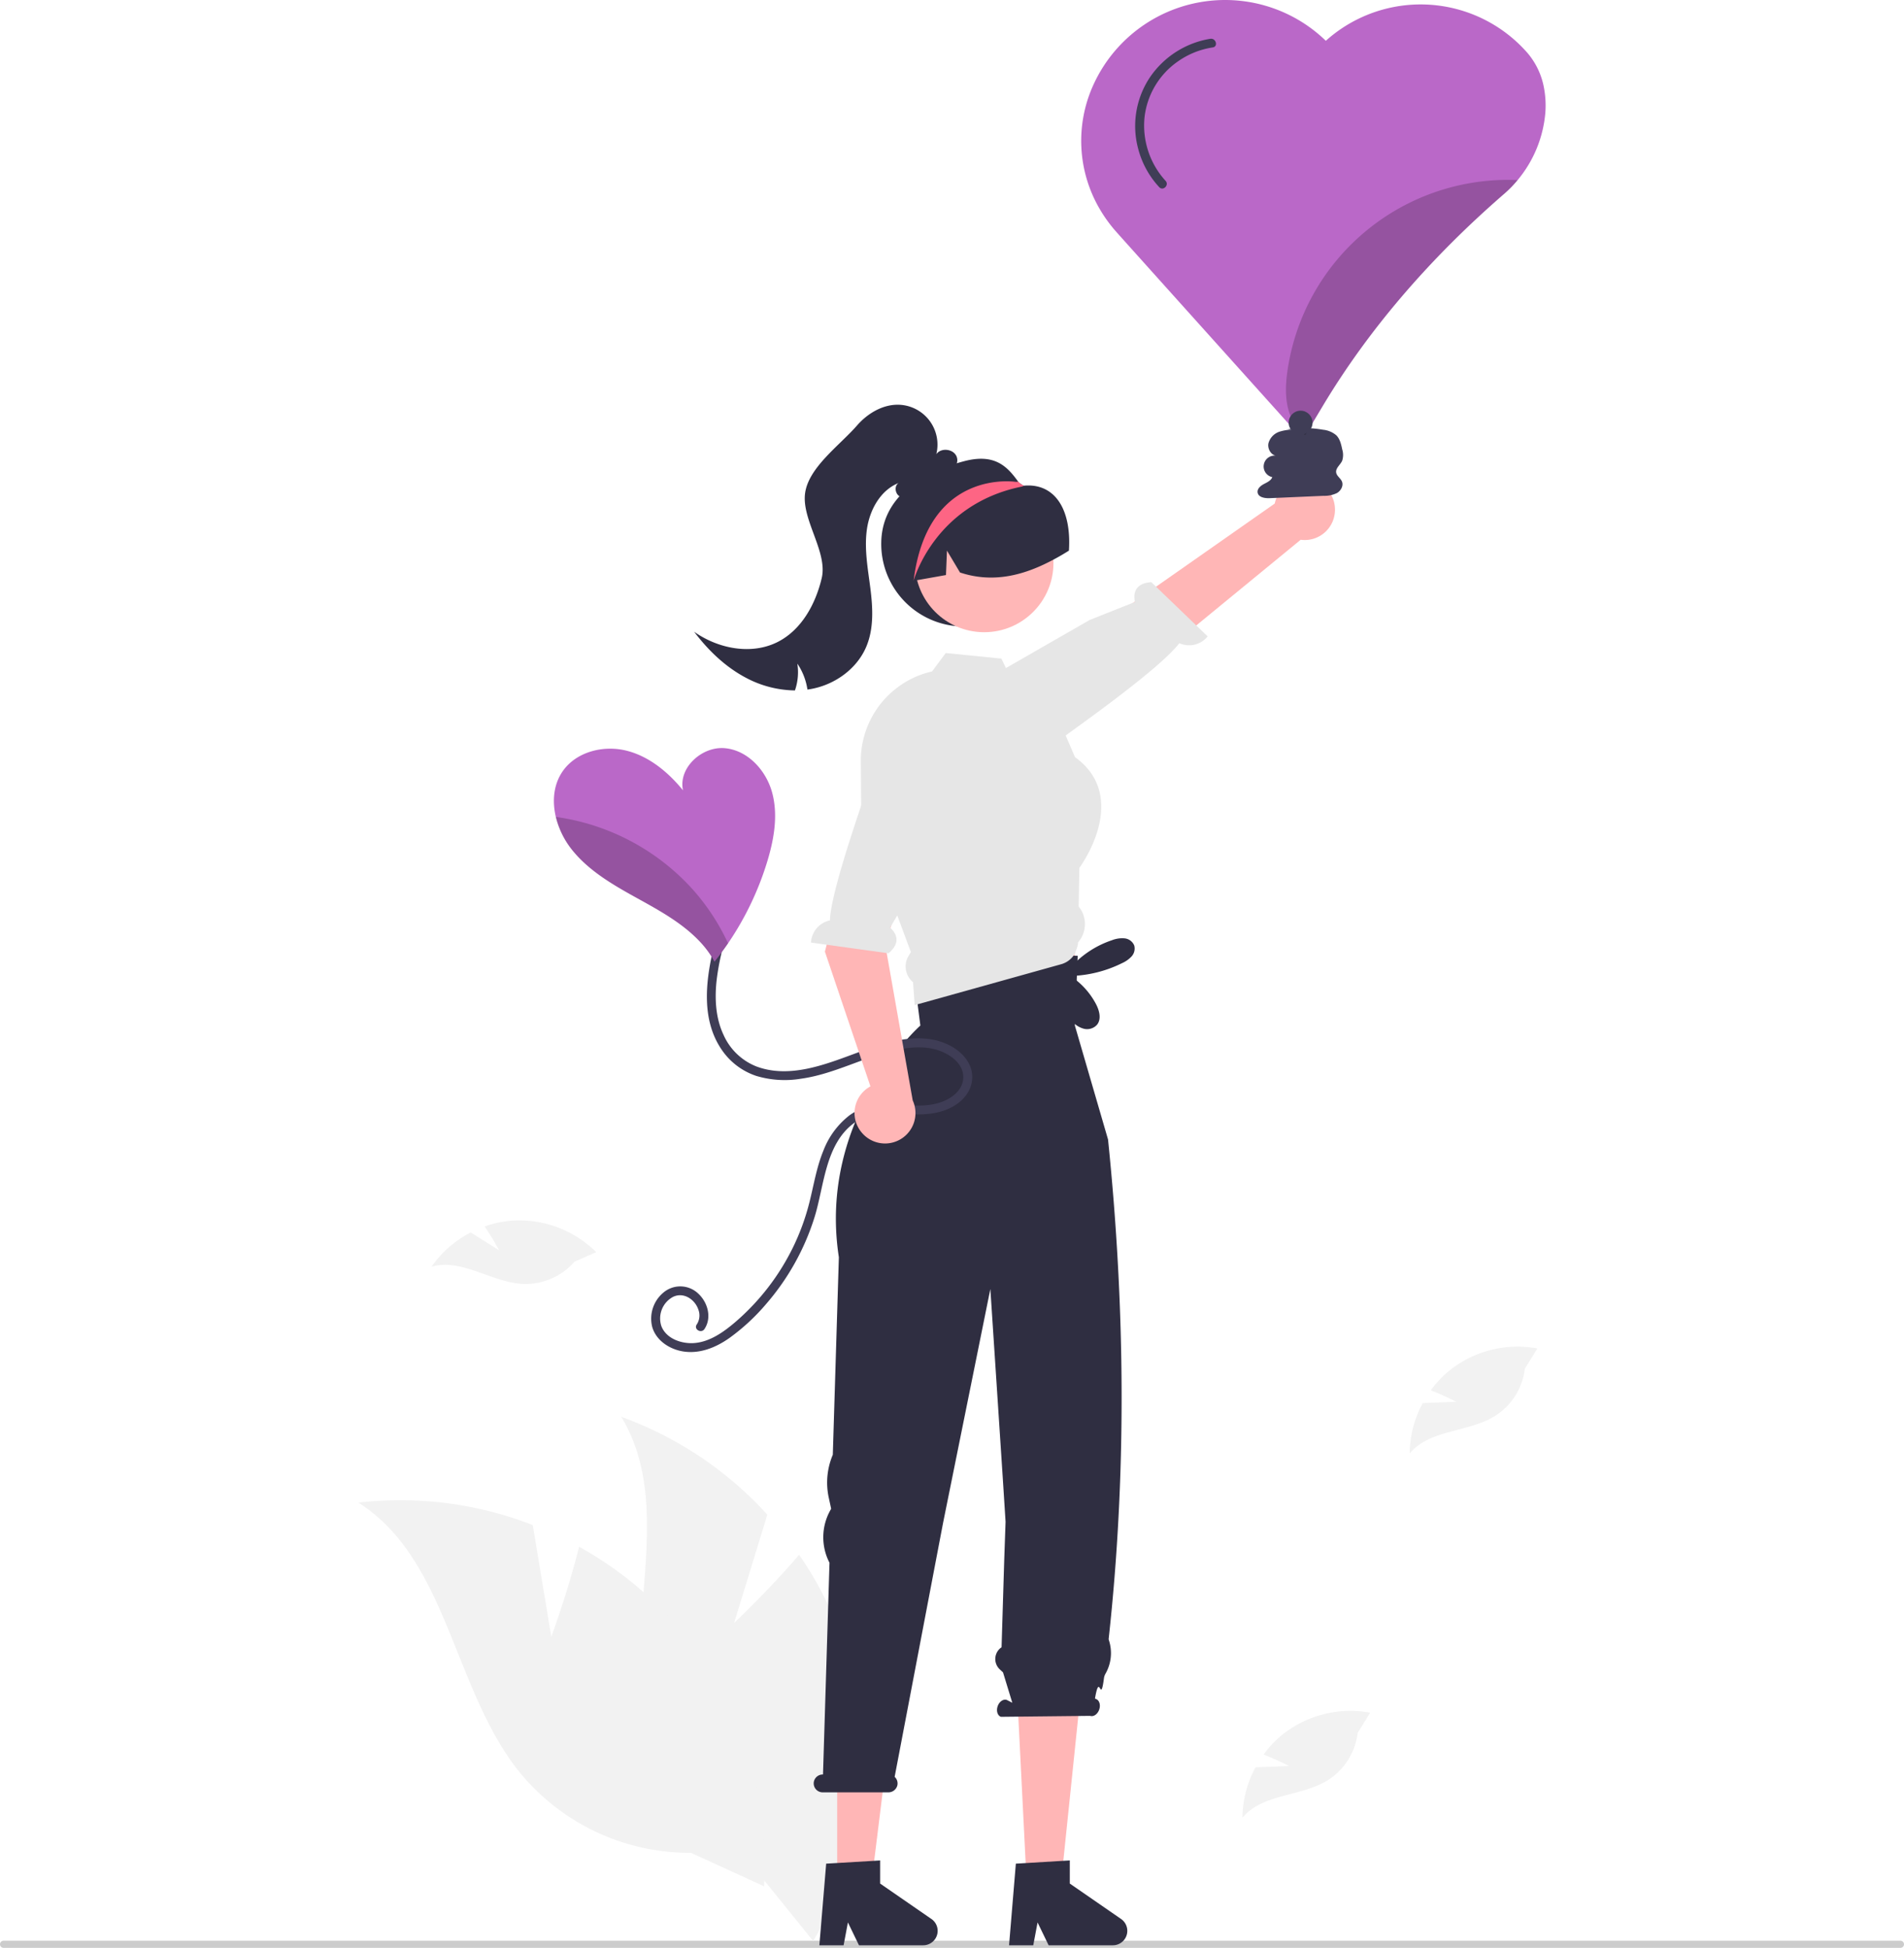
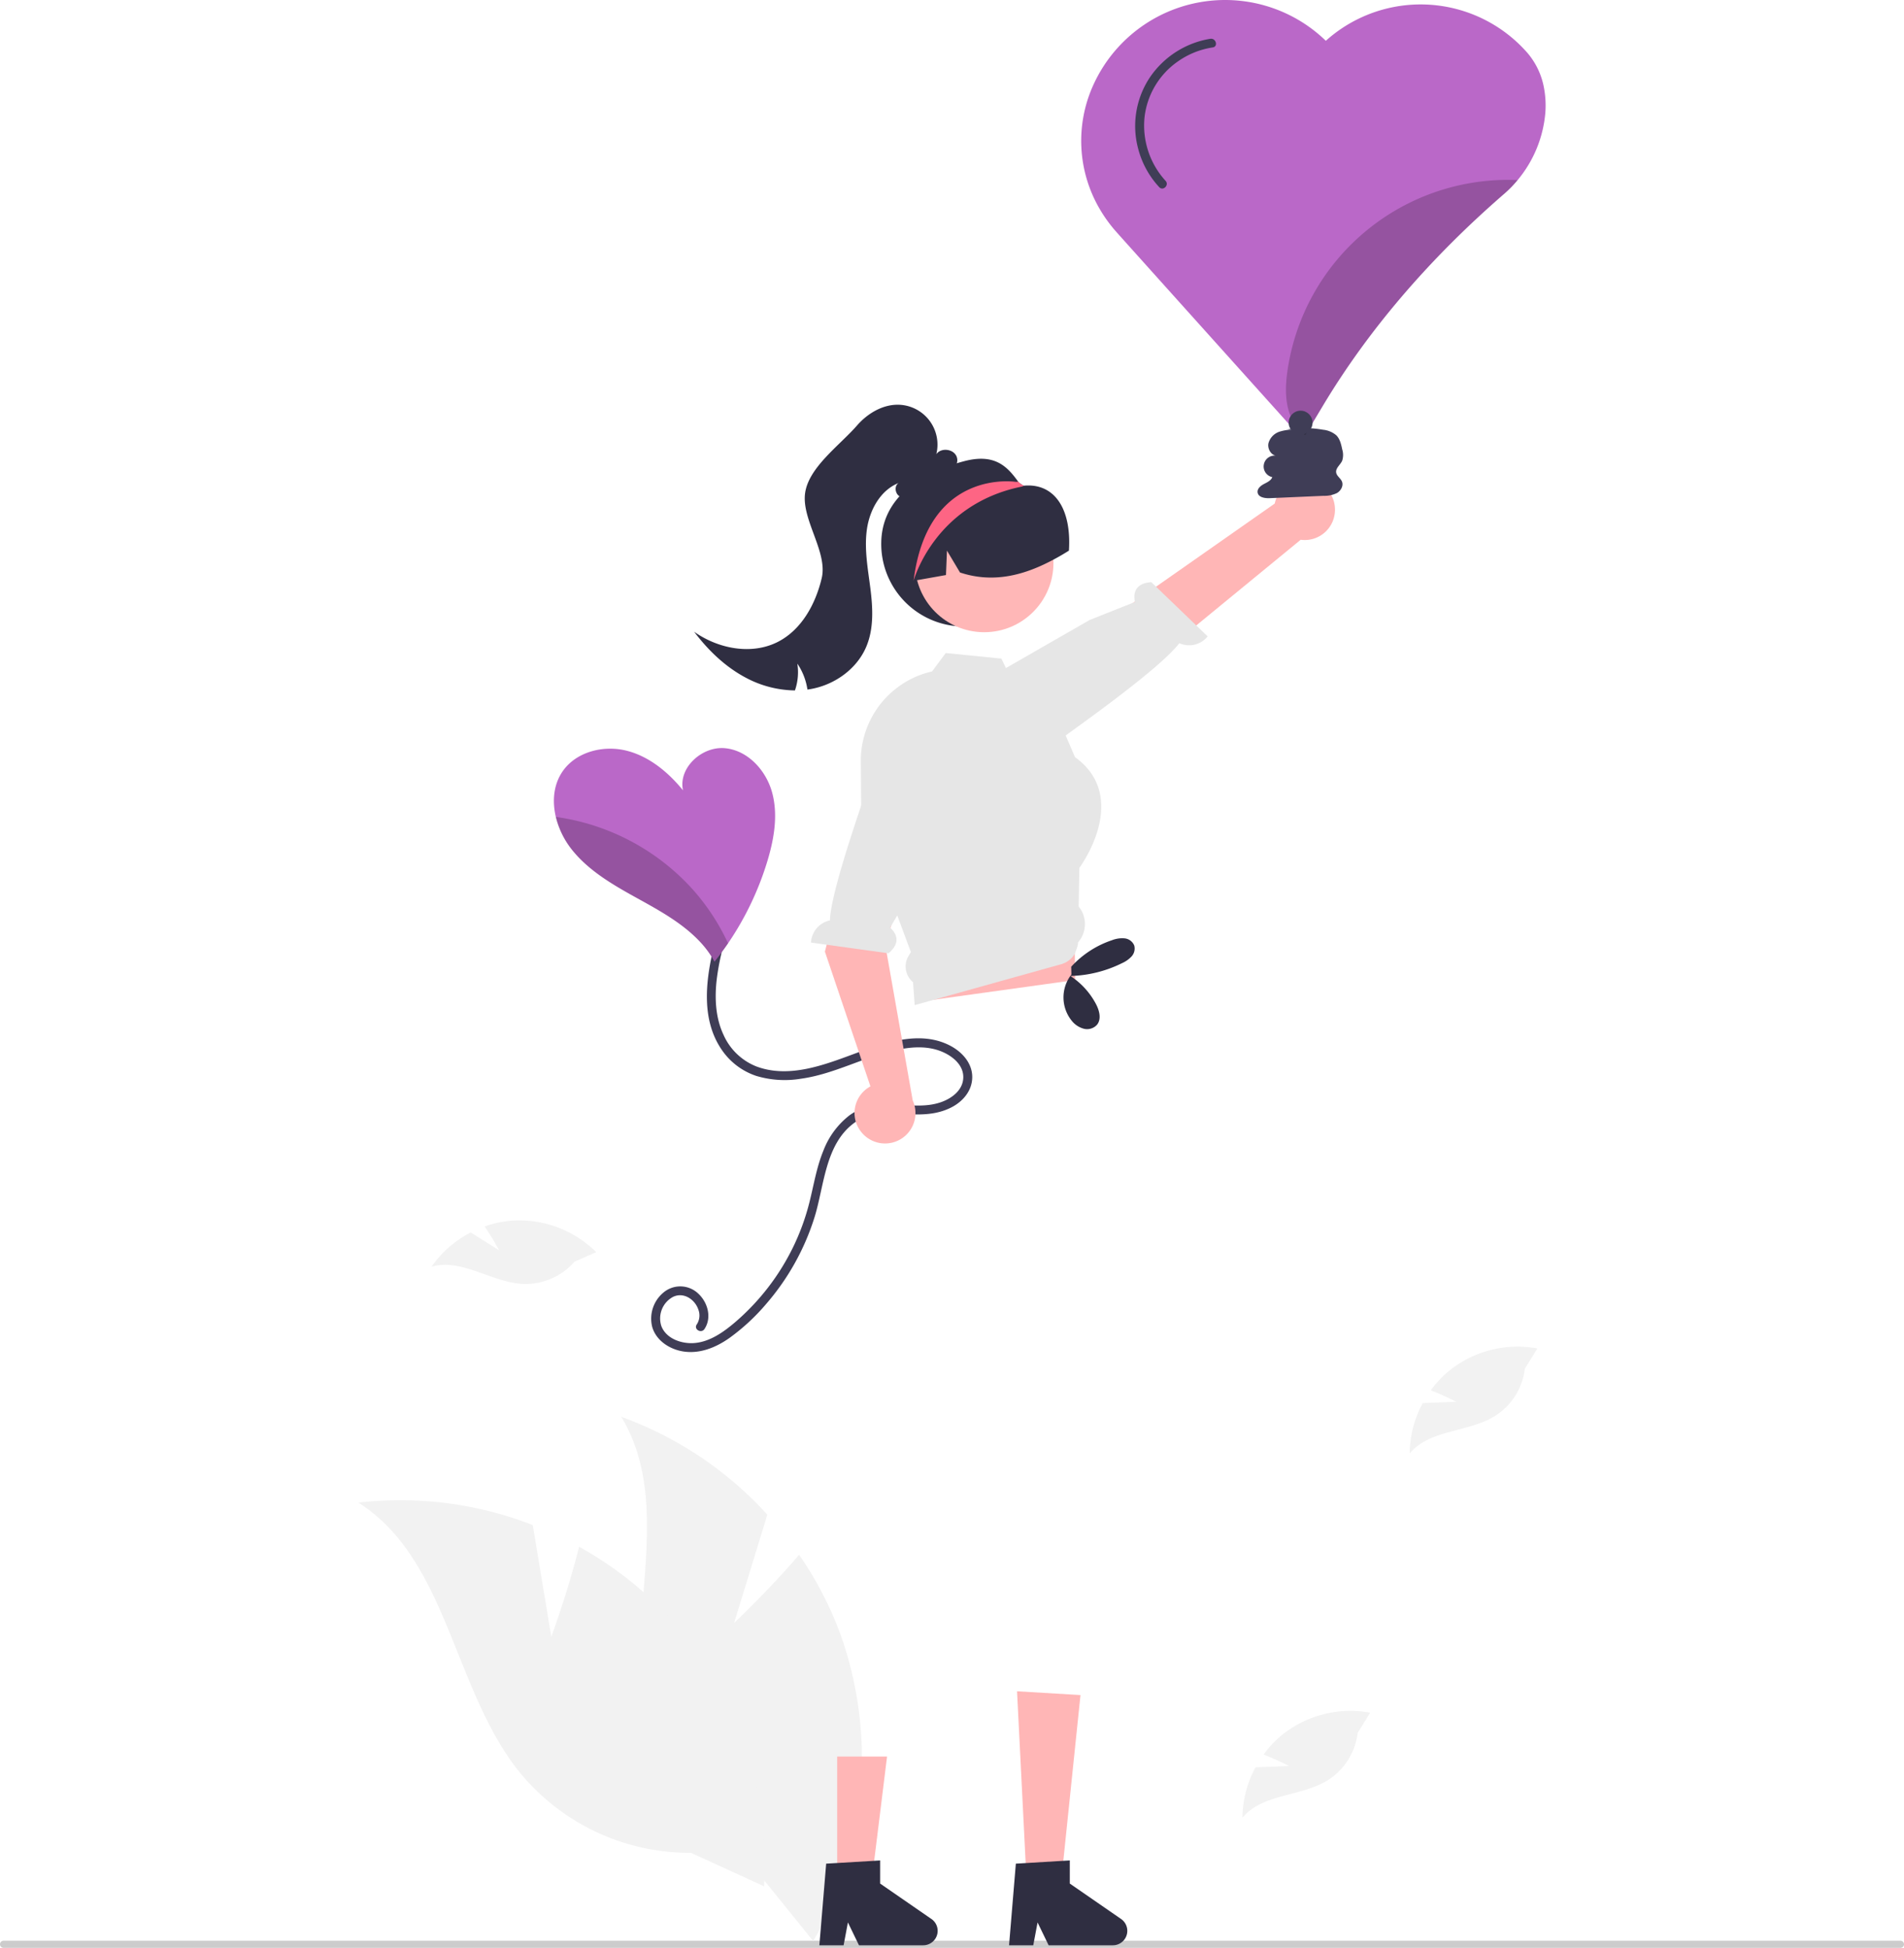
<svg xmlns="http://www.w3.org/2000/svg" width="637.67" height="652.414" viewBox="0 0 637.67 652.414">
  <g id="wishlist" transform="translate(0 -0.043)">
    <path id="Path_9525" data-name="Path 9525" d="M918.835,775.039a1.186,1.186,0,0,1-1.19,1.19H282.355a1.19,1.19,0,0,1,0-2.38h635.29a1.187,1.187,0,0,1,1.19,1.19Z" transform="translate(-281.165 -123.771)" fill="#ccc" />
    <path id="Path_9526" data-name="Path 9526" d="M798.261,153.249a24.789,24.789,0,0,0-5.62-11.8,47.5,47.5,0,0,0-67.04-4.33l-.4.36a48.46,48.46,0,0,0-77.96,15,45.146,45.146,0,0,0,2.03,40.99,47.434,47.434,0,0,0,5.59,7.82c2.19,2.5,61.31,68.27,61.9,68.93a.747.747,0,0,0,.57.26c.02,0,.05-.01.08-.01a.267.267,0,0,0,.12-.03.766.766,0,0,0,.47-.34l.31-.51.37-.63,5.47-9.14c15.17-25.35,35.62-49.27,60.79-71.09a39.036,39.036,0,0,0,4.49-4.6,40.469,40.469,0,0,0,9.3-22.76,31.923,31.923,0,0,0-.47-8.12Z" transform="translate(-281.165 -123.771)" fill="#ba68c8" />
    <path id="Path_9527" data-name="Path 9527" d="M527.024,667.406l11.134-36.261a122.386,122.386,0,0,0-48.921-32.776c18.3,30.319.567,69.87,7.957,104.5a73.616,73.616,0,0,0,39.43,50.167l16.9,20.935a123.357,123.357,0,0,0,9.067-102.888,119.154,119.154,0,0,0-13.8-26.518C538.75,656.373,527.024,667.406,527.024,667.406Z" transform="translate(-281.165 -123.771)" fill="#f2f2f2" />
    <path id="Path_9528" data-name="Path 9528" d="M465.8,672.039l-6.206-37.42a122.387,122.387,0,0,0-58.4-7.518c29.9,18.975,31.668,62.284,53.729,89.987A73.615,73.615,0,0,0,512.587,744.4l24.459,11.2a123.357,123.357,0,0,0-37.771-96.133A119.157,119.157,0,0,0,475.1,641.893C471.377,656.935,465.8,672.039,465.8,672.039Z" transform="translate(-281.165 -123.771)" fill="#f2f2f2" />
    <path id="Path_9529" data-name="Path 9529" d="M306.87,302.876l-3.074,7.15,5.024,25.4,51.255-7.127-.409-30.966-1.029-6.783Z" fill="#ffb6b6" />
    <path id="Path_9530" data-name="Path 9530" d="M280.389,632.005H291.7l5.381-43.616H280.389Z" fill="#ffb6b6" />
    <path id="Path_9531" data-name="Path 9531" d="M593.1,766.557l-17.17-11.862v-7.746l-2,.125-12.384.737-3.686.215-2.279,27.342H563.7l1.44-7.655,3.708,7.655h21.513a4.834,4.834,0,0,0,2.745-8.812Z" transform="translate(-281.165 -123.771)" fill="#2f2e41" />
    <path id="Path_9532" data-name="Path 9532" d="M343.907,632.005h11.308l6.652-64.213-21.248-1.27Z" fill="#ffb6b6" />
    <path id="Path_9533" data-name="Path 9533" d="M656.622,766.557l-17.17-11.862v-7.746l-2.177.125-12.6.76-3.289.193-2.279,27.342h8.109l1.44-7.655,3.708,7.655h21.513a4.834,4.834,0,0,0,2.745-8.812Z" transform="translate(-281.165 -123.771)" fill="#2f2e41" />
-     <path id="Path_9534" data-name="Path 9534" d="M556.754,718.164h.044l2.175-70.919a18.544,18.544,0,0,1,.243-17.524l.311-.564-.807-3.742a23.836,23.836,0,0,1,1.362-14.346l2.029-66.154c-7.248-46.974,27.294-77.609,27.294-77.609l-3.175-24.621,55.87,1.27-.95,23.351,11.109,38.168c5.846,56.96,6.194,112.762.214,167.231a1.04,1.04,0,0,0,.068.46,13.907,13.907,0,0,1-1.123,11.222,4.241,4.241,0,0,0-.506,1.392c-1.232,9.549-1.393-2.53-3.025,6.935l.318.161c1.144.395,1.635,1.98,1.1,3.54s-1.9,2.5-3.046,2.11l-29.867.319c-1.144-.395-1.635-1.98-1.1-3.54s1.9-2.5,3.046-2.11l1.858.94-3.109-10.171L616,682.947a4.737,4.737,0,0,1,.6-7.4h0l.9-29.528.44-12.5-.906-14.181-4.189-63.785-15.855,78.438-16.2,84.964a2.968,2.968,0,0,1,.929,2.753,3.077,3.077,0,0,1-3.066,2.435H556.675a2.995,2.995,0,0,1-2.884-3.791A3.031,3.031,0,0,1,556.754,718.164Z" transform="translate(-281.165 -123.771)" fill="#2f2e41" />
    <path id="Path_9535" data-name="Path 9535" d="M576.3,305.973a27.662,27.662,0,1,0,47.578-19.186l-.133-.133c-.221-.232-.443-.465-.675-.686a.011.011,0,0,1-.008,0,.011.011,0,0,1,0-.008,5.8,5.8,0,0,1-.874-.786c-3.734-5.218-7.968-9.593-18.223-6.86C589.2,282.247,576.3,290.693,576.3,305.973Z" transform="translate(-281.165 -123.771)" fill="#2f2e41" />
    <path id="Path_9536" data-name="Path 9536" d="M728.256,294.132a10.132,10.132,0,0,1-11.479,10.47l-71.337,58.547L634.543,344l73.549-51.527a10.187,10.187,0,0,1,20.164,1.662Z" transform="translate(-281.165 -123.771)" fill="#ffb6b6" />
    <path id="Path_9537" data-name="Path 9537" d="M615.318,380.414s2.324,4.822,11.362-2.027c7.236-5.484,41.781-29.142,49.454-39.142a7.96,7.96,0,0,0,9.489-2.276L666.75,318.8c-5.923.4-5.983,4.363-5.476,6.639l-15.168,6.027L606.6,354.16l6.976,22.8Z" transform="translate(-281.165 -123.771)" fill="#e6e6e6" />
    <circle id="Ellipse_67" data-name="Ellipse 67" cx="23.195" cy="23.195" r="23.195" transform="translate(306.422 165.407)" fill="#ffb7b7" />
    <path id="Path_9538" data-name="Path 9538" d="M642.424,427.427l.238-12.94c.941-1.293,8.834-12.577,7.065-23.849-.828-5.307-3.708-9.764-8.539-13.235l-3.119-7.258-4.616-10.728-13.507-8.04-1.871-3.81-1.542-3.164-18.633-1.86-4.593,6.181-.091.011a30.148,30.148,0,0,0-11.624,5.443,30.676,30.676,0,0,0-12.135,24.473l.113,15.038.023,2.155.011,2.087,11.624,31.289.442,1.213,4.559,12.259-.782,1.293a6.865,6.865,0,0,0,1.508,8.812l.544,7.666.987-.272,5.614-1.565,42.459-11.851a7.711,7.711,0,0,0,4.026-2.71,1.65,1.65,0,0,0,.1-.147,4.267,4.267,0,0,0,.442-.669c.964-2.438,1.066-3.1,1.077-3.776a9.312,9.312,0,0,0,.454-11.726Z" transform="translate(-281.165 -123.771)" fill="#e6e6e6" />
    <path id="Path_9539" data-name="Path 9539" d="M586.507,318.454c.21-.033.42-.078.631-.111,3.618-.642,7.236-1.272,10.843-1.925l.332-8.177,4.37,7.325c9.969,3.308,19.3,1.438,28.071-2.689a79.251,79.251,0,0,0,8.409-4.636c.891-13.829-4.7-22.682-15.1-21.753-.38.034-.653-.354-.985-.52a.011.011,0,0,1-.011-.011c-.564-.266-1.14-.52-1.715-.752a25.551,25.551,0,0,0-26.821,5.2C587.448,297.166,584.261,308.33,586.507,318.454Z" transform="translate(-281.165 -123.771)" fill="#2f2e41" />
    <path id="Path_9540" data-name="Path 9540" d="M601.62,278.979a4.3,4.3,0,0,1-3.55,3.062c-3.119,3.856-6.691,7.938-11.579,8.71a5.568,5.568,0,0,1-4.071-.7,2.258,2.258,0,0,1-.408-.329c-1.157-1.1-1.247-3.312.125-4.139-6.147,2.438-9.742,9.073-10.649,15.616s.352,13.155,1.179,19.71,1.191,13.439-1.384,19.529c-3.039,7.179-10.025,12.339-17.646,13.983-.68.147-1.361.272-2.053.352a20.942,20.942,0,0,0-3.379-8.687,18.738,18.738,0,0,1-.805,8.982,35.787,35.787,0,0,1-16.41-4.241c-6.906-3.64-12.656-9.2-17.362-15.423,8.109,5.75,19.313,7.9,28.136,3.357,7.893-4.083,12.554-12.656,14.6-21.3s-6.539-19.254-5.609-28.089,11.6-16.333,17.425-23.035c3.72-4.275,9.209-7.44,14.868-6.906a13.36,13.36,0,0,1,11.7,16.5c1.61-2.279,5.772-1.78,6.8.817A3.36,3.36,0,0,1,601.62,278.979Z" transform="translate(-281.165 -123.771)" fill="#2f2e41" />
    <path id="Path_9541" data-name="Path 9541" d="M587.138,318.343s6.871-25.648,36.325-31.567c.033-.011.144-.055.288-.122.088-.055.2-.111.31-.166-.332-.188-.653-.354-.985-.52a.011.011,0,0,1-.011-.011c-.288-.266-.575-.531-.874-.786l-.841.033S591.8,280.525,587.138,318.343Z" transform="translate(-281.165 -123.771)" fill="#fd6584" />
    <path id="Path_9542" data-name="Path 9542" d="M661.058,440.566a3.913,3.913,0,0,0-3.243-2.456,9.314,9.314,0,0,0-4.208.609,32.36,32.36,0,0,0-13.683,8.9l.063,2.6a12.428,12.428,0,0,0,.2,15.589,7.663,7.663,0,0,0,3.979,2.576,4.476,4.476,0,0,0,4.385-1.322c1.568-1.909.81-4.786-.342-6.971a25.4,25.4,0,0,0-8.557-9.382,41.192,41.192,0,0,0,17.3-4.3,9.756,9.756,0,0,0,3.166-2.222,3.923,3.923,0,0,0,.934-3.611Z" transform="translate(-281.165 -123.771)" fill="#2f2e41" />
    <path id="Path_9543" data-name="Path 9543" d="M768.867,593.321l-11.224.444a36.244,36.244,0,0,0-4.362,16.884c6.678-8.087,19.469-7.01,28.423-12.471a21.8,21.8,0,0,0,10.153-15.937l4.193-6.774a36.531,36.531,0,0,0-29.64,7.555,35.293,35.293,0,0,0-6.057,6.456C764.634,591.127,768.867,593.321,768.867,593.321Z" transform="translate(-281.165 -123.771)" fill="#f2f2f2" />
    <path id="Path_9544" data-name="Path 9544" d="M712.867,715.321l-11.224.444a36.244,36.244,0,0,0-4.362,16.884c6.678-8.087,19.469-7.009,28.423-12.47a21.8,21.8,0,0,0,10.153-15.937l4.193-6.774a36.531,36.531,0,0,0-29.64,7.555,35.287,35.287,0,0,0-6.057,6.456C708.634,713.127,712.867,715.321,712.867,715.321Z" transform="translate(-281.165 -123.771)" fill="#f2f2f2" />
    <path id="Path_9545" data-name="Path 9545" d="M448.329,542.585l-9.514-5.973a36.243,36.243,0,0,0-13.136,11.47c10.078-2.9,20.026,5.211,30.5,5.761a21.8,21.8,0,0,0,17.379-7.419l7.286-3.222a36.532,36.532,0,0,0-28.728-10.5,35.288,35.288,0,0,0-8.645,1.906C446.075,538.383,448.329,542.585,448.329,542.585Z" transform="translate(-281.165 -123.771)" fill="#f2f2f2" />
    <path id="Path_9546" data-name="Path 9546" d="M728.664,282.081c-.224-1.5,1.407-2.574,2.017-3.966a6.341,6.341,0,0,0,0-3.817c-.352-1.687-.758-3.477-1.979-4.693a8.04,8.04,0,0,0-4.41-1.849,38.648,38.648,0,0,0-11.943-.211l3.01.183a15.851,15.851,0,0,0-5.614.651,5.673,5.673,0,0,0-3.767,3.923c-.372,1.858.9,4.034,2.786,4.193a3.641,3.641,0,1,0-1.493,7.128c-.434,1.174-1.727,1.736-2.833,2.322s-2.271,1.59-2.084,2.828c.247,1.637,2.434,1.973,4.088,1.9l18-.786a9.63,9.63,0,0,0,4.491-.933c1.334-.778,2.265-2.484,1.649-3.9C730.107,283.96,728.84,283.261,728.664,282.081Z" transform="translate(-281.165 -123.771)" fill="#3f3d56" />
    <path id="Path_9547" data-name="Path 9547" d="M519.873,442.421c-2.474,10.87-3.65,23.193,2.949,32.92a22.6,22.6,0,0,0,11.7,8.862,33.194,33.194,0,0,0,14.906.916c11.255-1.559,21.259-7.422,32.328-9.7,4.885-1,10.069-1.336,14.772.6,3.523,1.448,7.235,4.361,7.252,8.515.017,4.266-3.688,7.1-7.372,8.409-4.917,1.75-10.026,1.073-15.126.852-5.492-.238-11.093.259-15.656,3.623a27.23,27.23,0,0,0-8.7,11.8c-2.293,5.566-3.224,11.55-4.691,17.358A77.07,77.07,0,0,1,546.7,541.7a78.352,78.352,0,0,1-19.144,24.814c-3.939,3.39-8.726,6.844-14.106,7.155-4.15.24-9.194-1.5-10.793-5.707a8.2,8.2,0,0,1,3.837-9.729c3.556-1.794,7.429.766,8.578,4.279a5.477,5.477,0,0,1-.571,4.939c-1.078,1.608,1.519,3.111,2.59,1.514,2.487-3.708,1.187-8.7-1.859-11.666a8.737,8.737,0,0,0-11.5-.857,11.361,11.361,0,0,0-4.153,11.74c1.279,4.617,5.816,7.553,10.346,8.281,5.594.9,10.978-1.3,15.493-4.477a69.454,69.454,0,0,0,12.269-11.333A81.439,81.439,0,0,0,553.934,531.6c3.3-10.581,3.542-24.559,13.354-31.705,5.049-3.677,11.235-3.269,17.155-2.932,5.226.3,10.323.244,15.117-2.122,3.958-1.953,7.152-5.559,7.218-10.152.067-4.637-3.226-8.366-7.1-10.479-10.248-5.581-22.554-1.08-32.622,2.649-10.124,3.75-21.684,8.151-32.443,4.2A20.125,20.125,0,0,1,523.49,470.44c-2.605-5.525-2.976-11.795-2.374-17.791a77.425,77.425,0,0,1,1.65-9.431c.428-1.88-2.464-2.682-2.893-.8Z" transform="translate(-281.165 -123.771)" fill="#3f3d56" />
    <path id="Path_9548" data-name="Path 9548" d="M569.558,502.909a10.132,10.132,0,0,1,3.123-15.22l-15.249-45.145L569.884,394.7l20.078,9.077-12.39,36.085,9.27,52.525a10.187,10.187,0,0,1-17.284,10.518Z" transform="translate(-281.165 -123.771)" fill="#ffb6b6" />
    <path id="Path_9549" data-name="Path 9549" d="M587.937,355.285s-4.716-2.532-8,8.324c-2.626,8.691-20.494,55.88-20.816,68.482a7.96,7.96,0,0,0-6.335,7.423l25.952,3.591c4.554-3.808,2.272-7.048.523-8.59l8.839-14.972,18.475-40.42-15.2-22.068Z" transform="translate(-281.165 -123.771)" fill="#e6e6e6" />
    <path id="Path_9550" data-name="Path 9550" d="M538.261,411.929A100.84,100.84,0,0,1,525,439.769q-2.16,3.15-4.54,6.14a32.491,32.491,0,0,0-4.45-6.22c-6.05-6.65-14.16-11-22.03-15.36s-15.86-9.04-21.42-16.11a28.4,28.4,0,0,1-5.24-10.79c-1.26-5.33-.78-10.89,2.33-15.34,4.52-6.47,13.53-8.75,21.19-6.88s14.09,7.2,19.07,13.32c-1.63-7.52,6.3-14.78,13.97-14.12s13.82,7.37,15.86,14.79S540.461,404.549,538.261,411.929Z" transform="translate(-281.165 -123.771)" fill="#ba68c8" />
    <path id="Path_9551" data-name="Path 9551" d="M686.527,136.8a30.4,30.4,0,0,0-20.208,12.864,29.385,29.385,0,0,0-3.913,24.179A29.973,29.973,0,0,0,669.4,186.5c1.318,1.416,3.436-.709,2.121-2.121a27.5,27.5,0,0,1-7.021-21.451,26.384,26.384,0,0,1,11.228-18.59,27.3,27.3,0,0,1,11.6-4.639c1.9-.286,1.094-3.178-.8-2.893Z" transform="translate(-281.165 -123.771)" fill="#3f3d56" />
    <g id="Group_1336" data-name="Group 1336" opacity="0.2">
      <path id="Path_9552" data-name="Path 9552" d="M789.431,184.129a39.035,39.035,0,0,1-4.49,4.6c-25.17,21.82-45.62,45.74-60.79,71.09l-5.47,9.14-.37.63a15.043,15.043,0,0,1-3.33-3.47c-3.5-5.09-3.52-11.78-2.66-17.9a74.633,74.633,0,0,1,77.11-64.09Z" transform="translate(-281.165 -123.771)" />
    </g>
    <g id="Group_1337" data-name="Group 1337" opacity="0.2">
      <path id="Path_9553" data-name="Path 9553" d="M525,439.769q-2.16,3.15-4.54,6.14a32.491,32.491,0,0,0-4.45-6.22c-6.05-6.65-14.16-11-22.03-15.36s-15.86-9.04-21.42-16.11a28.4,28.4,0,0,1-5.24-10.79,75.766,75.766,0,0,1,45.9,24.35A73.71,73.71,0,0,1,525,439.769Z" transform="translate(-281.165 -123.771)" />
    </g>
    <circle id="Ellipse_68" data-name="Ellipse 68" cx="4" cy="4" r="4" transform="translate(431.586 137.598)" fill="#3f3d56" />
  </g>
</svg>